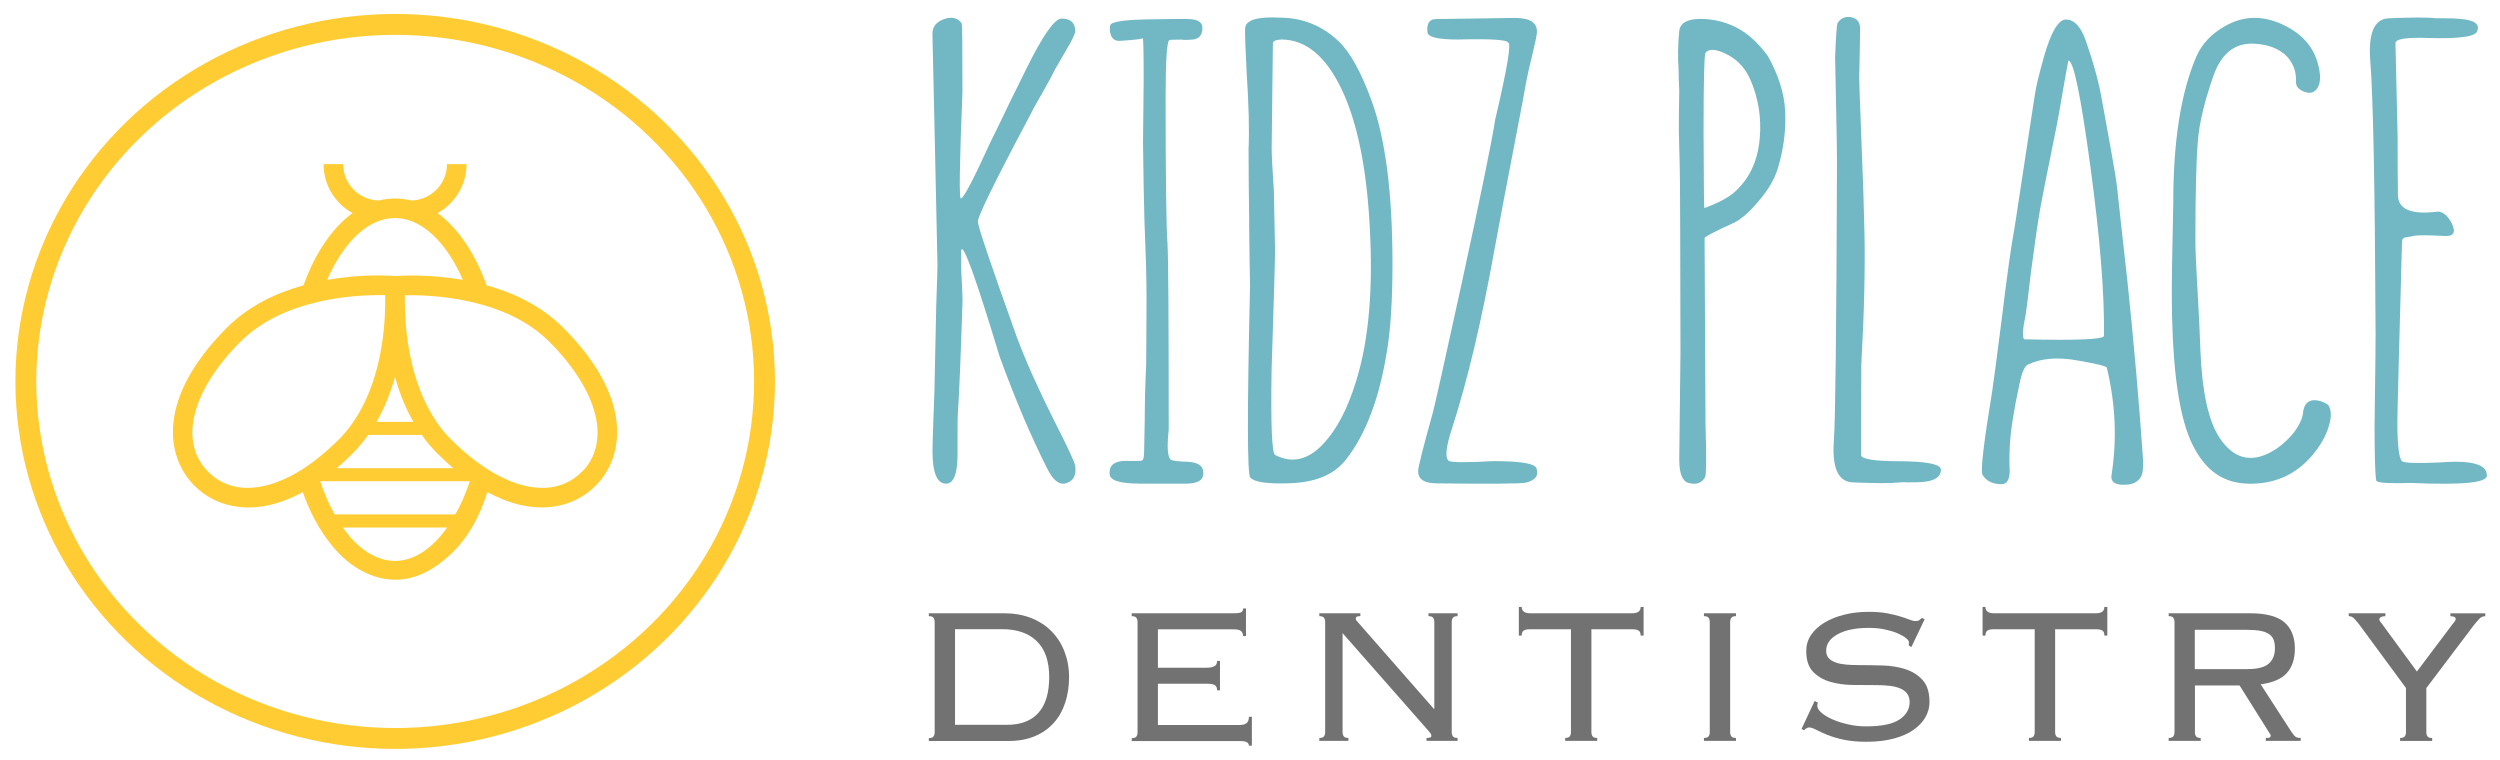
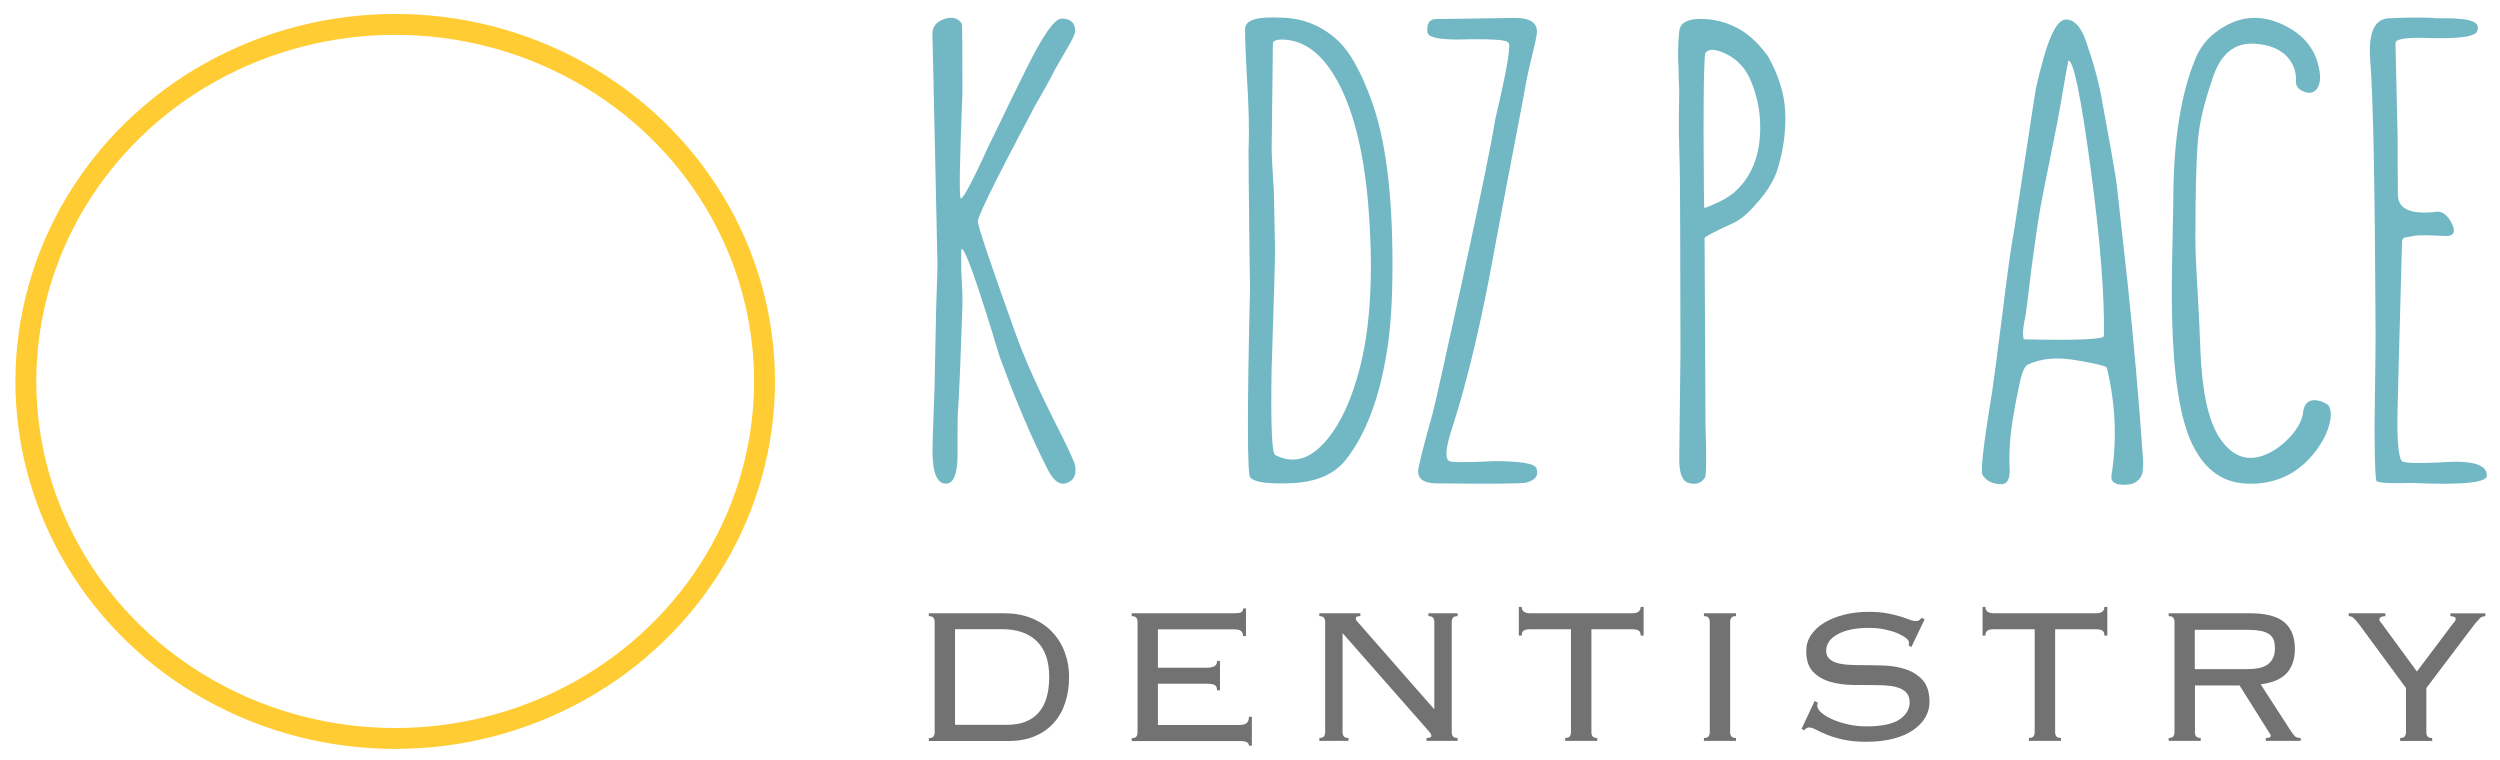
<svg xmlns="http://www.w3.org/2000/svg" id="a" viewBox="0 0 347.24 105.59">
  <defs>
    <style>.c{fill:#fc3;}.d{fill:#727272;}.e{fill:#71b8c4;}.f{fill:none;stroke:#fc3;stroke-miterlimit:10;stroke-width:2.9px;}</style>
  </defs>
  <g>
    <path class="e" d="M145.48,65.13c-2.26-4.45-4.47-9.66-6.64-15.62-3.27-10.82-5.05-15.75-5.33-14.79v2.69c.03,.43,.06,1.07,.09,1.91,.06,1.13,.09,1.97,.09,2.52-.26,8.13-.48,13.3-.65,15.53-.03,.67-.04,1.63-.04,2.91v3.04c-.03,2.57-.56,3.86-1.61,3.86-1.24,0-1.87-1.52-1.87-4.55,0-.64,.04-2.17,.13-4.6,.12-2.6,.19-5.13,.22-7.59,.03-1.88,.09-4.55,.17-8.03,.12-3.21,.17-5.09,.17-5.64,0-.64-.12-6.07-.35-16.31-.23-10.12-.35-15.38-.35-15.79,0-.98,.56-1.66,1.69-2.04,1.07-.35,1.87-.13,2.39,.65,.06,.12,.09,3.3,.09,9.54-.4,9.86-.48,14.78-.22,14.75,.38-.03,1.72-2.59,4.04-7.68,.81-1.62,1.73-3.53,2.78-5.73,1.1-2.23,1.84-3.72,2.21-4.47,2.31-4.71,3.96-7.08,4.95-7.11,1.27,0,1.91,.59,1.91,1.78-.06,.43-.48,1.3-1.26,2.6-.9,1.53-1.43,2.46-1.61,2.78-.23,.52-.78,1.55-1.65,3.08-.9,1.53-1.43,2.5-1.61,2.91-5.26,9.89-7.72,14.94-7.37,15.14-.03,.55,1.78,5.9,5.42,16.05,1.21,3.24,2.92,7.06,5.12,11.45,1.88,3.67,2.86,5.78,2.95,6.33,.2,1.39-.29,2.21-1.47,2.47-.84,.14-1.63-.53-2.39-2.04Z" />
-     <path class="e" d="M158.24,67.17c-2.72,0-4.09-.45-4.12-1.34-.09-1.19,.65-1.79,2.21-1.82,.61,.03,1.3,.03,2.08,0,.2,0,.33-.1,.39-.3,.09-.2,.13-.78,.13-1.74,.06-2.92,.09-4.86,.09-5.81,0-.69,.03-1.84,.09-3.43l.09-2.13c0-.72,.02-3.01,.04-6.85,.03-3.27-.02-6.23-.13-8.89-.12-2.63-.2-5.6-.26-8.89-.06-3.93-.09-5.96-.09-6.07l.09-8.81c0-3.73-.04-5.67-.13-5.81,.06,.12-.97,.25-3.08,.39-.67,.06-1.11-.2-1.34-.78-.17-.49-.2-.95-.09-1.39,.17-.52,2.2-.79,6.07-.82,.52,0,1.37-.01,2.56-.04h2c1.45,0,2.17,.41,2.17,1.21,0,1.04-.48,1.59-1.43,1.65-.58,.06-1.07,.06-1.47,0-1.13,0-1.71,.03-1.73,.09-.32,.38-.48,3.02-.48,7.94,0,11.25,.09,18,.26,20.26,.12,2,.17,10.63,.17,25.9-.26,2.43-.16,3.82,.3,4.16,.17,.14,1,.25,2.47,.3,1.39,.09,2.07,.62,2.04,1.6,0,.96-.81,1.43-2.43,1.43h-6.46Z" />
    <path class="e" d="M173.51,30.95c-.06-4.31-.09-7.72-.09-10.24,.12-2.63,.03-6.15-.26-10.54-.17-3.27-.25-5.32-.22-6.16,0-1.21,1.63-1.73,4.9-1.56,3.12,.03,5.83,1.13,8.11,3.3,1.59,1.53,3.09,4.24,4.51,8.11,1.96,5.29,2.95,12.88,2.95,22.77,0,4.97-.25,8.97-.74,11.97-1.04,6.62-2.94,11.68-5.68,15.18-1.62,2.11-4.22,3.22-7.81,3.34-3.09,.12-4.93-.15-5.51-.78-.44-.26-.45-9.17-.04-26.72-.03-.64-.07-3.53-.13-8.67Zm3.12-10.41c0,.95,.1,2.92,.3,5.9,.06,2.81,.12,5.54,.17,8.2,0,1.39-.16,6.98-.48,16.79-.12,7.55,.04,11.47,.48,11.76,2.34,1.21,4.55,.72,6.64-1.48,1.91-2,3.46-4.94,4.64-8.85,1.74-5.58,2.36-12.71,1.87-21.39-.43-8.21-1.75-14.6-3.95-19.17-2.2-4.54-4.97-6.81-8.33-6.81-.75,.03-1.14,.2-1.17,.52l-.17,14.53Z" />
    <path class="e" d="M199.53,67.13c-1.71,0-2.56-.56-2.56-1.69,0-.52,.68-3.22,2.04-8.11,.29-1.07,1.63-7.09,4.03-18.05,2.6-11.97,4.15-19.53,4.64-22.69,1.68-7.11,2.27-10.67,1.78-10.67-.12-.4-2.43-.55-6.94-.43-2.78,0-4.19-.33-4.25-1-.12-.98,.13-1.58,.74-1.78,.14-.06,.97-.09,2.47-.09l8.94-.13c2.17,0,3.18,.71,3.04,2.13-.06,.52-.26,1.49-.61,2.91-.41,1.65-.7,2.94-.87,3.86-.12,.75-.66,3.67-1.65,8.76-1.1,5.67-2.02,10.56-2.78,14.66-1.76,9.77-3.7,17.94-5.81,24.51-.9,2.69-1.07,4.25-.52,4.69,.29,.23,2.37,.25,6.25,.04,3.73,0,5.71,.33,5.94,1,.35,1.01-.16,1.68-1.52,2-.75,.14-4.87,.17-12.36,.09Z" />
    <path class="e" d="M236.88,58.58c.14,4.83,.13,7.39-.04,7.68-.46,.84-1.23,1.11-2.3,.82-.87-.23-1.3-1.32-1.3-3.25l.17-14.79-.04-17.39c0-4.71-.04-8.43-.13-11.15-.06-1.56-.07-3.19-.04-4.9,.03-1.79,.04-2.78,.04-2.95-.06-1.33-.09-2.33-.09-2.99-.12-1.76-.09-3.54,.09-5.34,.12-1.13,1.1-1.69,2.95-1.69,1.97,0,3.8,.49,5.51,1.48,1.36,.81,2.65,2.04,3.86,3.69,1.48,2.66,2.27,5.19,2.39,7.59,.14,2.63-.2,5.32-1.04,8.07-.46,1.5-1.4,3.07-2.82,4.68-1.27,1.48-2.4,2.43-3.38,2.86-2.66,1.21-3.98,1.91-3.95,2.08,0,.55,.04,9.05,.13,25.51Zm-.26-40.25c.03,7,.06,10.51,.09,10.54,.09,.03,.52-.13,1.3-.48,1.04-.43,1.94-.94,2.69-1.52,2.23-1.88,3.47-4.47,3.73-7.76,.23-2.8-.2-5.48-1.3-8.02-.81-1.88-2.17-3.18-4.08-3.9-1.07-.4-1.79-.35-2.17,.17-.17,.23-.26,3.89-.26,10.97Z" />
-     <path class="e" d="M258.53,19.07c.23,5.81,.38,10.14,.43,12.97,.12,5.21-.03,11.39-.43,18.57l-.04,12.54c-.06,.58,1.58,.88,4.9,.91,4.19,0,6.26,.41,6.2,1.21-.03,1.01-.94,1.58-2.73,1.69-.38,.03-.95,.04-1.73,.04-.64-.03-1.04-.03-1.21,0-1.13,.14-3.34,.14-6.64,0-2-.12-2.85-2.08-2.56-5.9,.2-2.34,.35-15.07,.43-38.17,0-1.59-.04-4.45-.13-8.59-.09-3.85-.13-5.97-.13-6.38,.12-3.01,.23-4.6,.35-4.77,.4-.64,1-.91,1.78-.82,.89,.15,1.34,.68,1.34,1.6,0,.29-.01,1.26-.04,2.91-.03,1.85-.06,3.09-.09,3.73,0,.55,.1,3.37,.3,8.46Z" />
    <path class="e" d="M297.65,64.83c0,.61-.1,1.08-.3,1.43-.4,.61-.98,.96-1.73,1.04-1.71,.17-2.49-.26-2.34-1.3,.78-4.95,.56-9.92-.65-14.92,0-.2-1.33-.54-3.99-1-2.8-.52-5.13-.33-6.98,.56-.46,.23-.85,1.14-1.17,2.73-.81,3.73-1.26,6.67-1.35,8.81-.03,.52-.04,1.13-.04,1.82,.03,.87,.04,1.36,.04,1.47-.03,1.19-.4,1.78-1.13,1.78-1.24,0-2.12-.43-2.65-1.3-.29-.52,.16-4.39,1.35-11.62,.2-1.3,.66-4.81,1.39-10.54,.67-5.52,1.24-9.63,1.74-12.32,.2-1.27,.98-6.39,2.34-15.36,.35-2.43,.62-4.03,.82-4.81,.23-.98,.54-2.14,.91-3.47,.98-3.41,2-5.12,3.04-5.12,1.16,0,2.08,1,2.78,2.99,1.13,3.27,1.88,6.07,2.26,8.42,.12,.61,.52,2.82,1.21,6.64,.52,2.89,.81,4.7,.87,5.42,.06,.64,.23,2.23,.52,4.77,.38,3.3,.68,6.03,.91,8.2,.9,8.56,1.62,16.83,2.17,24.81v.87Zm-7.29-41.6c-1.36-10.06-2.39-14.99-3.08-14.79-.03,.03-.46,2.47-1.3,7.33-.09,.55-.43,2.31-1.04,5.29-.63,3.09-1.14,5.65-1.52,7.68-.38,2.17-.81,5.12-1.3,8.85-.41,3.56-.68,5.71-.82,6.46-.26,1.19-.36,2.04-.3,2.56,.03,.35,.09,.52,.17,.52,7.38,.17,11.06,.01,11.06-.48,.09-5.75-.54-13.56-1.87-23.42Z" />
    <path class="e" d="M305.2,39.76c.23,4.19,.38,7.17,.43,8.94,.23,5.73,1.11,9.76,2.65,12.1,1.94,2.92,4.37,3.56,7.29,1.91,1.16-.67,2.18-1.56,3.08-2.69,.81-1.1,1.23-2.08,1.26-2.95,.23-1.19,.93-1.66,2.08-1.43,.46,.09,.93,.29,1.39,.61,.43,.67,.48,1.59,.13,2.78-.32,1.19-.93,2.37-1.82,3.56-2.31,3.07-5.35,4.6-9.11,4.6s-6.28-1.82-8.07-5.47c-1.68-3.41-2.62-9.3-2.82-17.65-.06-2.63-.04-5.75,.04-9.37,.09-4.28,.13-6.49,.13-6.64,0-8.44,1.05-15.15,3.17-20.13,.78-1.82,2.14-3.27,4.08-4.34,2.37-1.33,4.86-1.46,7.46-.39,2.78,1.16,4.54,2.94,5.29,5.34,.58,1.94,.51,3.27-.22,3.99-.43,.43-1.03,.48-1.78,.13-.67-.29-.98-.74-.96-1.34,.06-1.33-.35-2.47-1.21-3.43-1.04-1.1-2.57-1.71-4.6-1.82-2.66-.14-4.54,1.33-5.64,4.42-1.24,3.53-1.97,6.54-2.17,9.02-.23,2.66-.35,7.29-.35,13.88,0,1.21,.09,3.34,.26,6.38Z" />
    <path class="e" d="M338.99,64.22c4.28-.32,6.42,.27,6.42,1.78,.17,1.04-3.33,1.4-10.5,1.08-2.89,.09-4.5,0-4.82-.26-.14-.23-.23-2.02-.26-5.38-.03-.69-.02-2.89,.04-6.59,.06-4.19,.09-6.98,.09-8.37-.09-20.27-.33-32.95-.74-38.04-.29-3.85,.56-5.81,2.56-5.9,3.3-.14,5.49-.14,6.59,0h1.39c.84,0,1.49,.03,1.95,.09,2,.15,2.78,.72,2.34,1.74-.29,.72-2.5,1.03-6.64,.91-3.18-.12-4.74,.13-4.69,.74l.3,12.88c0,2.75,.01,5.5,.04,8.24,.06,1.97,1.92,2.72,5.6,2.25,.72,.06,1.34,.59,1.87,1.61,.61,1.24,.3,1.84-.91,1.78-2.28-.12-3.69-.13-4.21-.04-.84,.14-1.32,.23-1.43,.26-.23,.09-.35,.29-.35,.61-.43,15.59-.65,24.02-.65,25.29,.03,3.09,.25,4.82,.65,5.16,.32,.26,2.1,.32,5.34,.17Z" />
  </g>
  <g>
-     <path id="b" class="c" d="M78.22,45.51c-3.07-3.07-6.93-4.85-10.63-5.88-1.61-4.46-3.98-7.96-6.81-10.03,2.39-1.33,4.02-3.88,4.02-6.8h-2.72c0,2.74-2.2,4.97-4.95,5.05-.73-.18-1.49-.28-2.26-.28s-1.52,.1-2.29,.28c-2.72-.08-4.92-2.31-4.92-5.05h-2.72c0,2.92,1.62,5.47,4.02,6.8-2.83,2.07-5.2,5.57-6.81,10.03-3.7,1.02-7.56,2.81-10.63,5.88-9.77,9.77-8.53,17.94-4.5,21.97,3.03,3.04,8.4,4.49,15.04,.87,.71,2.06,2.07,5.24,4.61,8.08,2.58,2.89,6.37,4.79,10.29,3.85,2.27-.54,4.28-1.96,5.92-3.57,3.06-3.01,4.37-6.91,4.81-8.37,.72,.39,1.42,.73,2.1,1,1.96,.8,3.78,1.14,5.45,1.14,3.15,0,5.71-1.23,7.48-3,4.03-4.03,5.27-12.2-4.5-21.97Zm-23.36-15.22c2.1,0,4.1,1.07,5.85,2.93,1.37,1.45,2.59,3.38,3.58,5.66-4.87-.86-8.87-.58-9.43-.54-.43-.04-2.83-.21-6.1,.09-1.03,.1-2.16,.24-3.33,.44,2.29-5.22,5.7-8.59,9.43-8.59Zm-2.56,28.31c1.15-2.01,1.98-4.15,2.56-6.23,.52,1.85,1.22,3.74,2.18,5.54,.12,.23,.24,.46,.38,.69h-5.12Zm6.28,1.81c.63,.9,1.35,1.76,2.16,2.57,.74,.74,1.49,1.43,2.21,2.05h-16.18c.73-.62,1.47-1.31,2.21-2.05,.81-.81,1.52-1.67,2.16-2.57h7.44Zm-14.93,3.63c-.83,.62-1.63,1.16-2.44,1.62-4.83,2.79-9.32,2.86-12.28-.11-4.14-4.14-2.37-11.25,4.5-18.12,2.2-2.2,4.95-3.67,7.72-4.63,1.05-.36,2.1-.65,3.13-.89,.98-.23,1.93-.4,2.85-.53,2.23-.32,4.2-.39,5.57-.39,.29,0,.56,0,.8,0,0,.16,0,.34,0,.52,0,.24,0,.49,0,.76-.04,3.7-.66,10.85-4.41,16.32-.43,.63-.9,1.23-1.42,1.81-.19,.22-.4,.44-.61,.64-.94,.94-1.9,1.8-2.84,2.54-.19,.15-.37,.3-.56,.44Zm11.21,13.87c-2.68,0-5.2-1.73-7.25-4.64h14.49c-2.05,2.91-4.57,4.64-7.25,4.64Zm8.37-6.46h-16.74c-.43-.75-.83-1.56-1.19-2.42-.3-.7-.58-1.42-.83-2.19h20.79c-.57,1.7-1.24,3.24-2.02,4.61Zm17.56-5.9c-2.56,2.57-6.27,2.87-10.35,1.09-.63-.28-1.28-.61-1.93-.98-.81-.47-1.62-1.01-2.44-1.62-1.13-.86-2.27-1.85-3.4-2.98-.21-.21-.42-.43-.61-.64-.53-.57-1-1.18-1.42-1.81-3.8-5.54-4.38-12.84-4.41-16.5v-.44c0-.24,0-.45,0-.65,1.77-.05,5.32,.02,9.2,.91,1.03,.24,2.1,.53,3.15,.9l.08,.03c2.74,.96,5.44,2.41,7.63,4.6,6.87,6.88,8.63,13.99,4.5,18.12Z" />
    <ellipse class="f" cx="54.89" cy="52.98" rx="51.3" ry="49.59" />
  </g>
  <g>
    <path class="d" d="M129.82,86.39c0-.25-.06-.44-.17-.59-.11-.15-.33-.22-.64-.22v-.4h10.45c1.39,0,2.65,.22,3.76,.66s2.06,1.05,2.83,1.84c.78,.79,1.38,1.72,1.8,2.81s.64,2.28,.64,3.56-.18,2.47-.54,3.56-.89,2.03-1.6,2.81c-.71,.79-1.58,1.4-2.63,1.84s-2.25,.66-3.62,.66h-11.09v-.4c.31,0,.53-.07,.64-.22,.11-.15,.17-.34,.17-.59v-15.3Zm9.98,14.29c1.98,0,3.46-.56,4.45-1.69,.99-1.12,1.48-2.77,1.48-4.96s-.57-3.83-1.7-4.95-2.75-1.69-4.84-1.69h-6.54v13.28h7.15Z" />
    <path class="d" d="M158,86.39c0-.25-.06-.44-.17-.59-.11-.15-.33-.22-.64-.22v-.4h14.12c.58,0,.96-.05,1.11-.15,.16-.1,.24-.28,.24-.52h.4v3.84h-.4c0-.29-.09-.52-.27-.69-.18-.17-.53-.25-1.04-.25h-10.52v5.33h6.84c.4,0,.74-.07,.99-.2,.26-.13,.39-.38,.39-.74h.4v4.08h-.4c0-.34-.1-.57-.3-.71-.2-.13-.54-.2-1.01-.2h-6.91v5.73h11.26c.47,0,.82-.08,1.04-.25,.22-.17,.34-.47,.34-.89h.41v4.01h-.41c0-.43-.39-.64-1.18-.64h-15.1v-.4c.31,0,.53-.07,.64-.22,.11-.15,.17-.34,.17-.59v-15.3Z" />
    <path class="d" d="M199.22,98.46v-12.07c0-.25-.06-.44-.17-.59-.11-.15-.33-.22-.64-.22v-.4h4.04v.4c-.31,0-.53,.07-.64,.22-.11,.15-.17,.34-.17,.59v15.3c0,.25,.06,.44,.17,.59,.11,.15,.33,.22,.64,.22v.4h-4.31v-.4c.45,0,.67-.09,.67-.27,0-.16-.05-.29-.13-.39-.09-.1-.16-.19-.2-.25l-12-13.65v13.75c0,.25,.06,.44,.17,.59,.11,.15,.33,.22,.64,.22v.4h-4.04v-.4c.31,0,.53-.07,.64-.22,.11-.15,.17-.34,.17-.59v-15.3c0-.25-.06-.44-.17-.59-.11-.15-.33-.22-.64-.22v-.4h5.7v.4c-.25,0-.42,.03-.51,.08-.09,.06-.13,.15-.13,.29,0,.07,.03,.14,.08,.22,.06,.08,.12,.15,.19,.22l10.58,12.07h.07Z" />
    <path class="d" d="M217.39,102.5c.31,0,.53-.07,.64-.22,.11-.15,.17-.34,.17-.59v-14.29h-5.66c-.43,0-.73,.06-.91,.19-.18,.12-.27,.35-.27,.69h-.4v-3.98h.4c0,.58,.39,.88,1.18,.88h14.16c.79,0,1.18-.29,1.18-.88h.41v3.98h-.41c0-.34-.09-.57-.27-.69-.18-.12-.48-.19-.91-.19h-5.66v14.29c0,.25,.06,.44,.17,.59,.11,.15,.33,.22,.64,.22v.4h-4.45v-.4Z" />
    <path class="d" d="M236.67,102.5c.31,0,.53-.07,.64-.22,.11-.15,.17-.34,.17-.59v-15.3c0-.25-.06-.44-.17-.59-.11-.15-.33-.22-.64-.22v-.4h4.45v.4c-.32,0-.53,.07-.64,.22-.11,.15-.17,.34-.17,.59v15.3c0,.25,.06,.44,.17,.59,.11,.15,.33,.22,.64,.22v.4h-4.45v-.4Z" />
    <path class="d" d="M252.51,97.58c-.07,.16-.1,.3-.1,.44,0,.32,.2,.64,.59,.98,.39,.34,.91,.65,1.55,.93,.64,.28,1.37,.51,2.17,.69s1.63,.27,2.46,.27c2.13,0,3.68-.31,4.63-.94s1.43-1.44,1.43-2.43c0-.47-.12-.87-.35-1.18s-.56-.56-.98-.73c-.42-.17-.9-.29-1.45-.35-.55-.07-1.14-.1-1.77-.1-1.03,0-2.13,0-3.29-.02-1.16-.01-2.22-.16-3.19-.44-.97-.28-1.76-.75-2.39-1.4-.63-.65-.94-1.62-.94-2.9,0-.81,.22-1.54,.67-2.21,.45-.66,1.06-1.23,1.84-1.7s1.69-.84,2.75-1.11,2.2-.4,3.44-.4c.97,0,1.8,.07,2.51,.2s1.32,.28,1.84,.44,.94,.3,1.28,.44,.62,.2,.84,.2c.25,0,.43-.04,.54-.13,.11-.09,.22-.19,.34-.3l.4,.17-1.85,3.88-.37-.24c.02-.07,.03-.21,.03-.44,0-.16-.13-.35-.4-.57s-.65-.44-1.15-.66c-.49-.21-1.08-.39-1.77-.54-.69-.15-1.43-.22-2.24-.22-1.82,0-3.26,.29-4.33,.88-1.07,.58-1.6,1.35-1.6,2.29,0,.43,.12,.77,.35,1.03,.24,.26,.56,.46,.98,.61,.42,.15,.9,.24,1.45,.29,.55,.04,1.14,.07,1.77,.07,1.06,0,2.16,.02,3.3,.05,1.15,.03,2.2,.21,3.17,.52,.97,.32,1.76,.82,2.39,1.52s.94,1.72,.94,3.07c0,.72-.19,1.41-.56,2.07-.37,.66-.93,1.25-1.67,1.77-.74,.52-1.66,.92-2.75,1.21-1.09,.29-2.35,.44-3.79,.44-1.21,0-2.26-.1-3.15-.29s-1.65-.42-2.27-.67c-.63-.26-1.15-.49-1.55-.71-.4-.21-.73-.32-.98-.32-.22,0-.46,.13-.71,.4l-.34-.2,1.82-3.88,.44,.24Z" />
    <path class="d" d="M281.8,102.5c.31,0,.53-.07,.64-.22,.11-.15,.17-.34,.17-.59v-14.29h-5.66c-.43,0-.73,.06-.91,.19-.18,.12-.27,.35-.27,.69h-.4v-3.98h.4c0,.58,.39,.88,1.18,.88h14.16c.79,0,1.18-.29,1.18-.88h.41v3.98h-.41c0-.34-.09-.57-.27-.69-.18-.12-.48-.19-.91-.19h-5.66v14.29c0,.25,.06,.44,.17,.59,.11,.15,.33,.22,.64,.22v.4h-4.45v-.4Z" />
    <path class="d" d="M304.86,101.69c0,.25,.06,.44,.17,.59,.11,.15,.33,.22,.64,.22v.4h-4.45v-.4c.31,0,.53-.07,.64-.22,.11-.15,.17-.34,.17-.59v-15.3c0-.25-.06-.44-.17-.59-.11-.15-.33-.22-.64-.22v-.4h11.29c2.22,0,3.82,.42,4.79,1.26s1.45,2.06,1.45,3.66c0,1.42-.37,2.54-1.11,3.37-.74,.83-1.96,1.36-3.64,1.58l4.25,6.57c.25,.36,.44,.6,.59,.71,.15,.11,.39,.17,.72,.17v.4h-4.85v-.4c.29,0,.48-.02,.56-.07s.12-.12,.12-.24c0-.13-.06-.26-.17-.37l-4.15-6.61h-6.2v6.47Zm7.38-8.76c1.37,0,2.34-.26,2.9-.77s.84-1.22,.84-2.12c0-.45-.06-.83-.17-1.15-.11-.31-.32-.58-.61-.79-.29-.21-.69-.37-1.2-.47-.51-.1-1.15-.15-1.94-.15h-7.21v5.46h7.38Z" />
    <path class="d" d="M333.37,102.5c.31,0,.53-.07,.64-.22,.11-.15,.17-.34,.17-.59v-6.13l-6.5-8.83c-.32-.41-.57-.7-.76-.88-.19-.18-.42-.27-.69-.27v-.4h5.09v.4c-.56,.02-.84,.18-.84,.47,0,.11,.07,.24,.2,.39,.13,.15,.26,.31,.37,.49l4.65,6.34,4.92-6.54c.09-.11,.19-.24,.3-.37s.17-.26,.17-.37c0-.27-.25-.4-.74-.4v-.4h4.85v.4c-.31,0-.57,.1-.76,.29-.19,.19-.44,.48-.76,.86l-6.67,8.83v6.13c0,.25,.06,.44,.17,.59,.11,.15,.33,.22,.64,.22v.4h-4.45v-.4Z" />
  </g>
</svg>